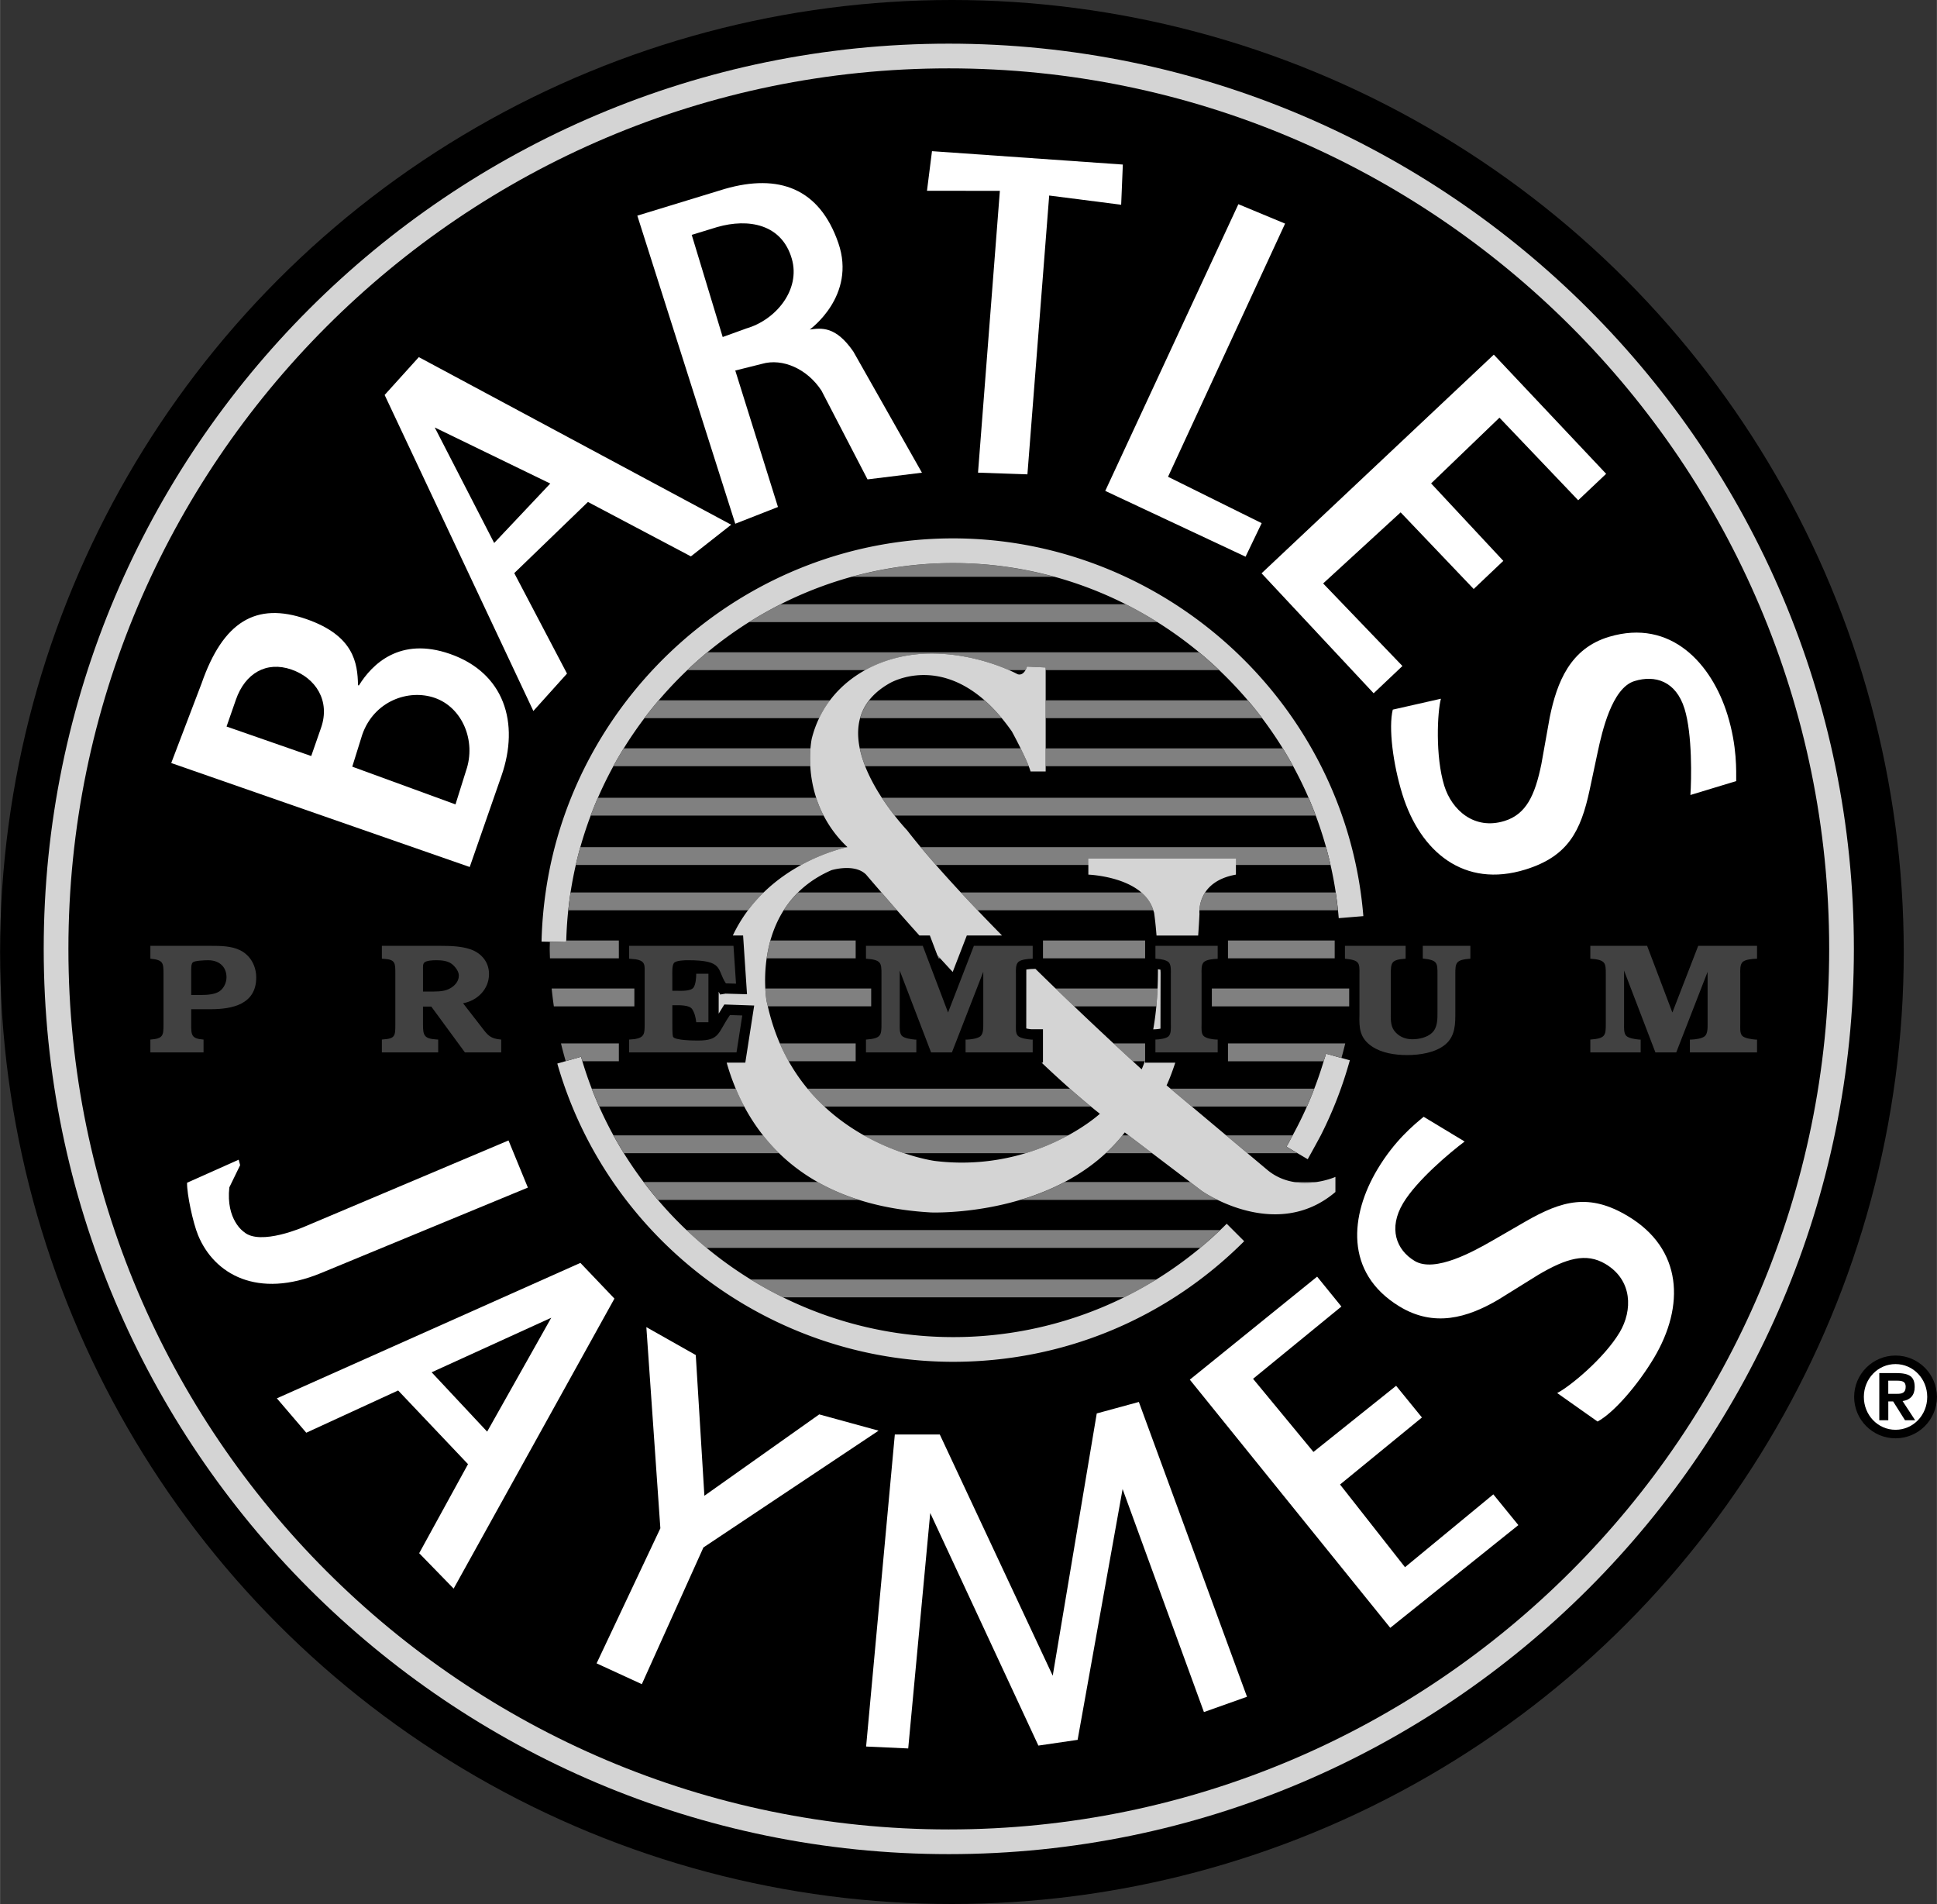
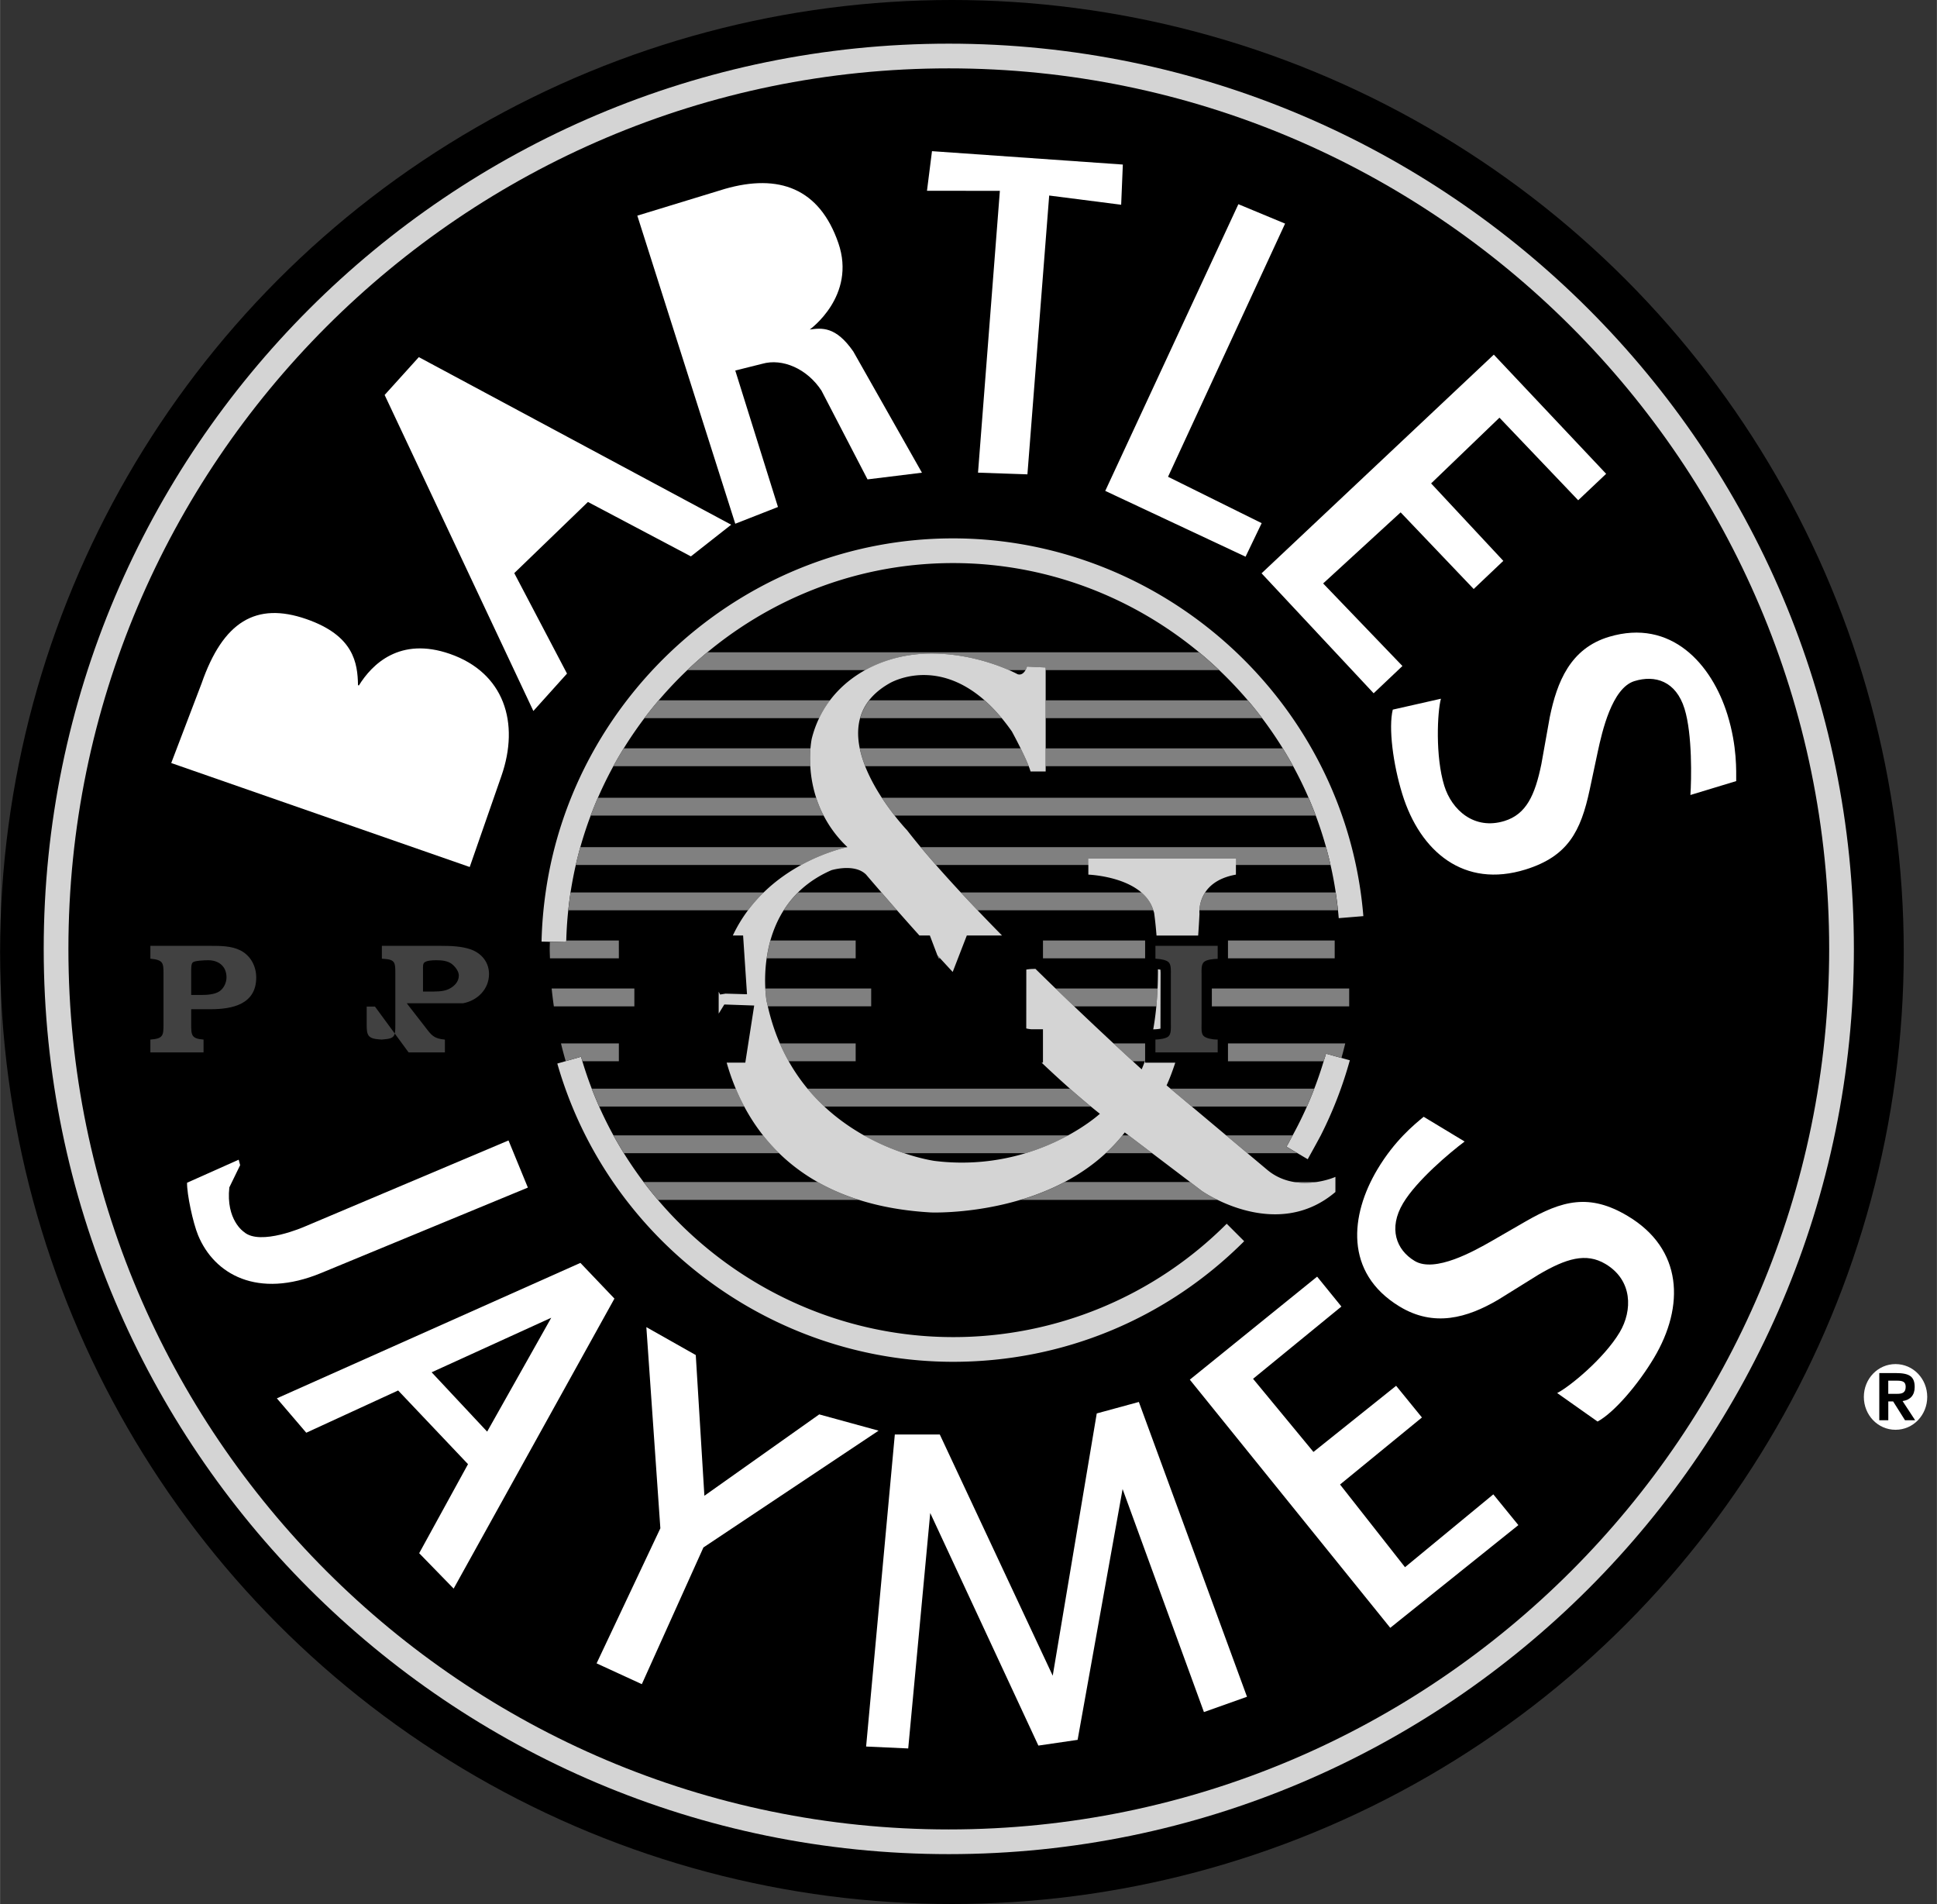
<svg xmlns="http://www.w3.org/2000/svg" width="2500" height="2457" viewBox="0 0 114.873 112.906">
  <rect x="0" y="0" width="114.873" height="112.906" fill="#333333" stroke="none" />
  <circle cx="56.453" cy="56.453" r="56.453" />
  <path d="M2.588 56.269c0 29.599 24.081 53.68 53.68 53.68s53.68-24.081 53.68-53.68c0-29.6-24.081-53.68-53.68-53.68s-53.68 24.08-53.68 53.68z" fill="#d4d4d4" />
  <path d="M4.053 56.269c0-28.792 23.424-52.215 52.215-52.215s52.215 23.423 52.215 52.215c0 28.791-23.424 52.215-52.215 52.215S4.053 85.06 4.053 56.269z" />
-   <path d="M11.335 59.846h1.149c1.289 0 2.708-.288 2.708-1.883 0-.668-.334-1.3-.937-1.605-.529-.27-1.188-.27-1.763-.27H8.914v.762c.77.073.779.25.779.918v2.969c0 .668-.019.854-.779.909v.761h3.154v-.761c-.724-.056-.733-.26-.733-.909v-.891zM27.459 59.493c.854-.158 1.54-.835 1.54-1.734 0-.696-.436-1.226-1.075-1.457-.548-.195-1.206-.214-1.782-.214h-3.498v.762l.111.009c.695.037.687.251.687.872v3.033c0 .659-.01.826-.724.873l-.074.009v.761h3.34v-.761l-.13-.009c-.705-.046-.771-.25-.771-.881v-1.067h.492l1.995 2.719h2.152v-.761c-.658-.056-.797-.26-1.159-.732l-1.104-1.422z" fill="#414141" />
+   <path d="M11.335 59.846h1.149c1.289 0 2.708-.288 2.708-1.883 0-.668-.334-1.3-.937-1.605-.529-.27-1.188-.27-1.763-.27H8.914v.762c.77.073.779.25.779.918v2.969c0 .668-.019.854-.779.909v.761h3.154v-.761c-.724-.056-.733-.26-.733-.909v-.891zM27.459 59.493c.854-.158 1.54-.835 1.54-1.734 0-.696-.436-1.226-1.075-1.457-.548-.195-1.206-.214-1.782-.214h-3.498v.762l.111.009c.695.037.687.251.687.872v3.033c0 .659-.01.826-.724.873l-.074.009v.761v-.761l-.13-.009c-.705-.046-.771-.25-.771-.881v-1.067h.492l1.995 2.719h2.152v-.761c-.658-.056-.797-.26-1.159-.732l-1.104-1.422z" fill="#414141" />
  <path d="M27.854 51.413l1.881-5.402c1.095-3.145.167-6.113-3.054-7.235-2.968-1.033-4.62.609-5.401 1.873l-.051-.019c-.025-1.316-.244-2.937-3.059-3.917-2.993-1.042-4.945.154-6.217 3.808l-1.802 4.726 17.703 6.166zM40.972 32.993l2.39-1.878-18.526-9.938-2.028 2.244 8.821 18.74 1.995-2.218-3.128-5.957 4.37-4.22zM43.604 31.057l2.532-.993-2.532-8.092 1.589-.397c1.213-.349 2.678.295 3.524 1.589l2.731 5.263 3.227-.397-4.07-7.186c-1.049-1.515-1.882-1.394-2.583-1.304 0 0 2.78-1.986 1.695-5.13-1.121-3.25-3.532-4.127-6.732-3.208l-5.19 1.586 5.809 18.269zM24.857 92.104l2.044 2.099 9.536-17.197-2.019-2.117-18.002 8.032 1.744 2.039 5.449-2.506 4.144 4.37z" fill="#fff" />
-   <circle cx="112.418" cy="82.837" r="2.454" />
  <path d="M110.539 82.837c0-1.073.827-1.948 1.879-1.948s1.88.875 1.88 1.948c0 1.072-.827 1.948-1.88 1.948s-1.879-.876-1.879-1.948z" fill="#fff" />
  <path d="M112.979 84.218h.601l-.744-1.135c.458-.069.718-.349.718-.827 0-.615-.294-.834-1.115-.834h-.984v2.796h.534v-1.114h.287l.703 1.114z" />
-   <path d="M66.758 35.832H46.3c-.643.324-1.269.677-1.876 1.058h24.213a23.071 23.071 0 0 0-1.879-1.058zM71.176 74a23.53 23.53 0 0 0 1.182-1.059H40.706c.387.367.785.72 1.196 1.059h29.274zM46.434 76.93H66.67a22.217 22.217 0 0 0 1.908-1.059H44.52c.621.382 1.259.736 1.914 1.059zM56.523 33.39a22.65 22.65 0 0 0-6 .814h12a22.637 22.637 0 0 0-6-.814z" fill="gray" />
  <path d="M64.082 33.146a24.08 24.08 0 0 0-7.559-1.221c-12.203 0-22.484 9.176-24.166 20.996a24.361 24.361 0 0 0-.243 2.915l1.464.029C33.852 43.487 44.12 33.39 56.523 33.39c11.863 0 21.9 9.254 22.872 21.056l1.46-.12c-.814-9.963-7.683-18.18-16.773-21.18zM78.642 62.483c-.042.151-.096.299-.141.448a22.776 22.776 0 0 1-1.838 4.394c-.123.224-.238.452-.368.672l1.261.745c.129-.24.396-.709.775-1.417a24.006 24.006 0 0 0 1.722-4.451l-1.411-.391zM34.457 62.666l-1.408.402c2.979 10.423 12.637 17.686 23.475 17.686 6.521 0 12.653-2.542 17.263-7.151l-1.036-1.036a22.895 22.895 0 0 1-16.227 6.722c-10.189 0-19.257-6.842-22.067-16.623z" fill="#d4d4d4" />
  <path d="M11.335 59.001v-1.484c.009-.14-.009-.354.102-.455.13-.103.75-.121.907-.121.622 0 1.085.362 1.085 1.012 0 .306-.148.641-.409.826-.278.194-.751.222-1.085.222h-.6zM25.084 58.797v-1.326c0-.111-.018-.307.075-.39.129-.121.464-.14.714-.14.297 0 .659.028.909.214.204.158.427.436.427.695 0 .372-.278.65-.612.808-.344.157-.779.139-1.15.139h-.363z" />
-   <path d="M99.183 60.041l1.532-3.953h3.489v.762c-.294.009-.678.046-.842.185-.186.158-.153.52-.153.725v2.968c0 .195-.033.529.109.687.143.158.568.213.798.232h.087v.761h-3.981v-.761h.087c.229-.009.613-.056.788-.195.186-.148.175-.52.175-.724v-3.099l-1.86 4.778h-1.236l-1.859-4.853v3.183c0 .186-.022.52.12.677.143.158.558.213.777.232h.088v.761h-2.986v-.761c.896-.065.918-.251.918-.919v-2.968c0-.659-.011-.845-.918-.909v-.762h3.369l1.498 3.953zM83.363 56.85c-.882.055-.87.25-.882.927v2.217c0 .381-.031.817.21 1.133.252.334.64.501 1.07.501.398 0 .881-.111 1.164-.38.336-.316.326-.817.326-1.225v-2.246c0-.686 0-.844-.871-.937v-.752h2.821v.762c-.881.064-.891.25-.891.927v2.199c0 .696.021 1.447-.599 1.967-.587.482-1.5.622-2.266.622-.713 0-1.5-.121-2.077-.51-.745-.501-.766-1.123-.745-1.884v-2.394c.01-.695.01-.835-.86-.927v-.762h3.599v.762zM42.012 60.619h-.724c-.027-.26-.093-.557-.241-.779-.167-.25-.757-.231-1.026-.231h-.149v.974c0 .158-.009.74.038.889.083.231 1.296.231 1.491.231 1.308 0 1.165-.473 1.888-1.511l.73.025-.341 2.19h-6.37v-.761l.337-.028c.566-.102.585-.306.585-.881v-2.978c0-.511.064-.771-.528-.873l-.394-.037v-.762h6.19l.15 2.244-.6-.018c-.557-.825-.09-1.373-2.258-1.373-.177 0-.705.01-.826.168-.12.157-.093.603-.093.797v.848h.27c.25 0 .822.036.989-.195.13-.195.158-.575.158-.816h.724v2.877zM56.224 60.041l1.531-3.953h3.489v.762c-.294.009-.678.046-.842.185-.187.158-.153.52-.153.725v2.968c0 .195-.033.529.109.687s.568.213.798.232h.088v.761h-3.981v-.761h.087c.229-.009.613-.056.789-.195.185-.148.174-.52.174-.724v-3.099l-1.86 4.778h-1.236l-1.859-4.853v3.183c0 .186-.022.52.12.677.143.158.558.213.776.232h.088v.761h-2.986v-.761c.896-.065.919-.251.919-.919v-2.968c0-.659-.012-.845-.919-.909v-.762h3.369l1.499 3.953z" fill="#414141" />
  <path d="M68.397 53.979a2.22 2.22 0 0 0-.703-1.058H56.978c.326.351.659.704.997 1.058h10.422zM79.346 53.979a22.976 22.976 0 0 0-.133-1.058h-7.736a2.13 2.13 0 0 0-.343 1.058h8.212zM52.27 52.921h-4.938a5.969 5.969 0 0 0-.854 1.058h6.717c-.354-.401-.664-.756-.925-1.058zM45.292 52.921H33.838c-.054.35-.099.703-.136 1.058h10.659a9.07 9.07 0 0 1 .931-1.058zM33.583 55.77c0 .033-.003.063-.004.096l-.971-.02c-.002.138-.01.274-.01.412 0 .191.01.38.015.57h4.086V55.77h-3.116zM72.826 55.77h6.329v1.059h-6.329zM61.854 55.77h6.058v1.059h-6.058zM55.752 56.828l-.16-.175.066.175h.094zM50.745 55.77h-5.054c-.102.363-.174.72-.223 1.059h5.277V55.77zM71.869 58.618h8.146v1.058h-8.146zM51.664 58.618h-6.276c.023.456.073.734.073.734.022.111.05.216.075.323h6.129v-1.057zM68.649 58.618H62.6c.378.366.747.719 1.102 1.058h4.875c.034-.358.057-.711.072-1.058zM32.714 58.618c.035.354.08.707.13 1.058h4.775v-1.058h-4.905zM78.501 62.932c.045-.149.098-.297.141-.448l.913.254c.081-.286.156-.574.226-.864h-6.955v1.059h5.675zM50.745 61.873h-4.498c.16.371.334.725.522 1.059h3.976v-1.059zM33.267 61.873c.085.354.179.705.28 1.053l.911-.26c.025.089.056.177.083.266H36.7v-1.059h-3.433zM67.181 62.932h.717l.014-.041v-1.018h-1.878c.473.439.862.798 1.147 1.059zM77.511 65.617c.154-.349.296-.702.434-1.059H69.42l1.261 1.059h6.83zM35.092 64.559c.138.358.286.71.44 1.059h8.609a12.851 12.851 0 0 1-.505-1.059h-8.544zM48.879 65.617h15.814c-.404-.33-.818-.687-1.239-1.059h-15.57c.319.385.652.739.995 1.059zM45.258 67.326h-8.88c.197.359.403.712.617 1.059h9.216c-.35-.342-.667-.696-.953-1.059zM76.949 68.385l-.654-.387c.13-.221.246-.448.368-.672h-3.946l1.262 1.059h2.97zM53.617 68.385h7.207a13.281 13.281 0 0 0 2.533-1.059h-12.13c.87.489 1.7.828 2.39 1.059zM66.932 67.326h-.364c-.31.383-.639.737-.986 1.059h2.746l-1.396-1.059zM70.579 70.093h-7.432c-.869.459-1.76.802-2.619 1.059h11.675c-.568-.278-.91-.517-.91-.517l-.714-.542zM38.162 70.093c.273.362.559.714.853 1.059h11.918a12.687 12.687 0 0 1-2.444-1.059H38.162zM78.087 70.093h-1.334c.481.078.943.058 1.334 0zM59.836 39.738h.982c.061-.108.089-.208.089-.208l1.107.053v.155h10.289a23.002 23.002 0 0 0-1.191-1.058H41.945a22.98 22.98 0 0 0-1.19 1.058H51.32a8.052 8.052 0 0 1 3.658-.976c2.176-.059 4.007.603 4.858.976zM39.054 41.528c-.292.344-.573.697-.846 1.058h10.375c.184-.381.401-.732.648-1.058H39.054zM58.385 41.528h-6.833a2.994 2.994 0 0 0-.539 1.058h8.392a9.356 9.356 0 0 0-1.02-1.058zM74.856 42.586A23.532 23.532 0 0 0 74 41.528H62.015v1.058h12.841zM48.065 44.376H36.982c-.214.347-.417.7-.614 1.058h11.684a7.425 7.425 0 0 1 .013-1.058zM76.692 45.435a22.18 22.18 0 0 0-.612-1.058H62.015v1.058h14.677zM50.991 44.376c.072.356.184.711.319 1.058h9.699a13.878 13.878 0 0 0-.48-1.058h-9.538zM35.451 47.306c-.151.348-.293.702-.428 1.058h13.821a6.917 6.917 0 0 1-.443-1.058h-12.95zM78.032 48.364a23.12 23.12 0 0 0-.426-1.058H52.298c.263.404.526.762.758 1.058h24.976zM50.257 50.236H34.408c-.098.35-.187.703-.268 1.058h13.378c1.491-.815 2.74-1.058 2.739-1.058zM78.911 51.294a23.035 23.035 0 0 0-.266-1.058H54.604c.287.345.587.697.904 1.058h23.403z" fill="gray" />
  <path d="M75.089 69.316l-5.905-4.955s.221-.445.516-1.345h-1.789v-.126l-.014.041c-.06.163-.122.324-.19.48a238.02 238.02 0 0 1-6.3-5.958l-.145.005a2.571 2.571 0 0 0-.397.038l-.003 3.49c.07.019.164.036.293.048h.698v1.981h-.08c1.196 1.135 2.375 2.181 3.456 3.031 0 0-1.62 1.496-4.406 2.337a13.06 13.06 0 0 1-5.4.458s-8.057-1.091-9.889-9.167c-.024-.107-.052-.212-.075-.323 0 0-1.001-5.64 3.849-7.75 0 0 1.371-.422 2.056.263.333.395 1.166 1.356 1.829 2.113.396.449.843.954 1.333 1.498h.619l.446 1.175c.106.117.403.441.908.986l.837-2.161h2.09c-2.123-2.158-4.208-4.404-5.637-6.247 0 0-5.749-6.01-1.054-8.699 0 0 3.696-2.264 7.275 2.848 0 0 .895 1.635 1.107 2.372h.896v-6.168l-1.107-.053s-.159.58-.559.452c0 0-2.36-1.303-5.371-1.221-3.011.081-6.022 1.789-6.836 5.045 0 0-.492 2.253.703 4.558.33.635.78 1.274 1.413 1.872 0 0-4.759.919-6.797 5.241h.609l.232 3.484-1.271-.037-.324.054-.085-.167v1.298c.079-.126.334-.541.334-.541l1.772.062-.527 3.386h-1.105c1.005 3.546 3.886 8.418 12.117 8.884 0 0 7.587.312 11.493-4.745l4.586 3.479s4.377 3.061 7.908.053v-.896c.004.003-2.369 1.057-4.109-.473z" fill="#d4d4d4" />
  <path d="M68.393 61.04l.108-.004c.144-.006.245-.021.321-.038l.007-3.313-.009-.182a1.329 1.329 0 0 0-.148-.025c.003 1.1-.062 2.35-.279 3.562zM68.397 53.979c.015.052.037.1.049.154 0 0 .078.52.142 1.344h2.47c.03-.416.057-.845.077-1.292 0 0-.21-1.898 2.162-2.32v-.949h-8.752v.949c0 .001 3.248.108 3.852 2.114z" fill="#d4d4d4" />
  <path d="M72.215 62.406h-3.693v-.761c.258-.009.617-.056.772-.186.175-.158.144-.52.144-.724v-2.978c0-.187.021-.52-.113-.678-.133-.158-.515-.213-.73-.223l-.072-.009v-.762h3.693v.771c-.288.01-.648.046-.812.186-.175.148-.144.51-.144.715v2.978c0 .194-.031.529.103.677.144.167.535.223.761.232h.092v.762z" fill="#414141" />
  <path d="M13.597 70.411c-.211 1.934.861 2.638.861 2.638.967.861 3.621-.318 3.621-.318l12.076-5.103 1.148 2.795-12.261 5.066c-3.773 1.559-6.343.072-7.296-2.236-.308-.744-.669-2.444-.656-3.117l3.062-1.367.086.325-.641 1.317z" fill="#fff" />
  <path d="M25.596 81.376l7.094-3.235-3.802 6.754z" />
  <path fill="#fff" d="M39.161 90.627l-.831-11.929 2.931 1.656.511 8.344 6.811-4.825 3.52.965-10.388 6.925-3.653 8.107-2.683-1.234z" />
-   <path d="M13.432 43.083l.557-1.598c.538-1.547 1.797-2.303 3.294-1.781 1.445.503 2.311 1.856 1.754 3.454l-.583 1.674-5.022-1.749zM20.888 45.463l.592-1.897c.698-2.004 2.753-2.721 4.3-2.182 1.649.574 2.466 2.567 1.857 4.317L27.01 47.7l-6.122-2.237zM29.305 32.199l-3.525-6.851 6.851 3.326zM42.858 19.985l-1.837-6.057 1.51-.463c1.858-.533 3.835-.18 4.428 1.886.526 1.833-.948 3.623-2.703 4.127l-1.398.507z" />
  <path fill="#fff" d="M59.297 11.317l-4.323-.004.297-2.349 11.319.794-.099 2.383-4.269-.546-1.291 16.533-2.93-.1zM73.443 12.109l2.77 1.151-6.942 15.013 5.553 2.75-.955 1.989-8.322-3.902zM88.592 21.03l6.663 7.067-1.658 1.568-4.67-4.897-4.053 3.898 4.282 4.593-1.757 1.668-4.333-4.544-4.596 4.215 4.703 4.896-1.707 1.617-6.648-7.114zM85.456 41.434c-.212.768-.342 3.418.199 5.163.445 1.437 1.779 2.642 3.574 2.085 1.282-.398 1.805-1.516 2.185-3.376l.497-2.78c.426-2.072 1.208-4.078 3.525-4.766 3.674-1.092 6.08 1.614 7.011 4.614.589 1.898.516 3.383.521 3.944l-2.716.825c.061-.891.122-3.601-.348-5.114-.509-1.642-1.746-2.021-2.976-1.639-1.334.414-1.916 3.009-2.17 4.185l-.48 2.258c-.527 2.47-1.293 3.949-3.807 4.729-3.642 1.13-6.243-1.049-7.302-4.461-.557-1.795-.83-3.955-.569-5.02l2.856-.647zM70.563 81.813l7.551-6.109 1.439 1.773-5.239 4.285 3.581 4.337 4.904-3.922 1.53 1.879-4.857 3.975 3.853 4.903 5.238-4.32 1.485 1.824-7.598 6.091zM92.351 82.606c.713-.356 2.771-2.033 3.706-3.601.769-1.292.773-3.091-.841-4.052-1.154-.688-2.334-.329-3.972.634l-2.398 1.49c-1.825 1.07-3.802 1.649-5.862.387-3.271-2-2.906-5.417-1.298-8.117 1.018-1.708 2.17-2.646 2.746-3.123l2.429 1.467c-.864.648-2.839 2.301-3.651 3.662-.879 1.478-.414 2.764.694 3.424 1.199.715 3.519-.59 4.562-1.186l2-1.154c2.188-1.26 3.8-1.681 6.062-.333 3.276 1.951 3.396 5.342 1.568 8.411-.961 1.614-2.385 3.262-3.351 3.781l-2.394-1.69zM51.364 103.568l1.703-18.503h2.667l6.698 14.303 2.611-15.552 2.497-.681 6.414 17.482-2.554.908-4.824-13.224-2.668 14.871-2.327.34-6.414-13.792-1.306 13.962zM111.988 81.873h.519c.329 0 .513.062.513.362 0 .349-.199.418-.5.418h-.533v-.78z" />
</svg>